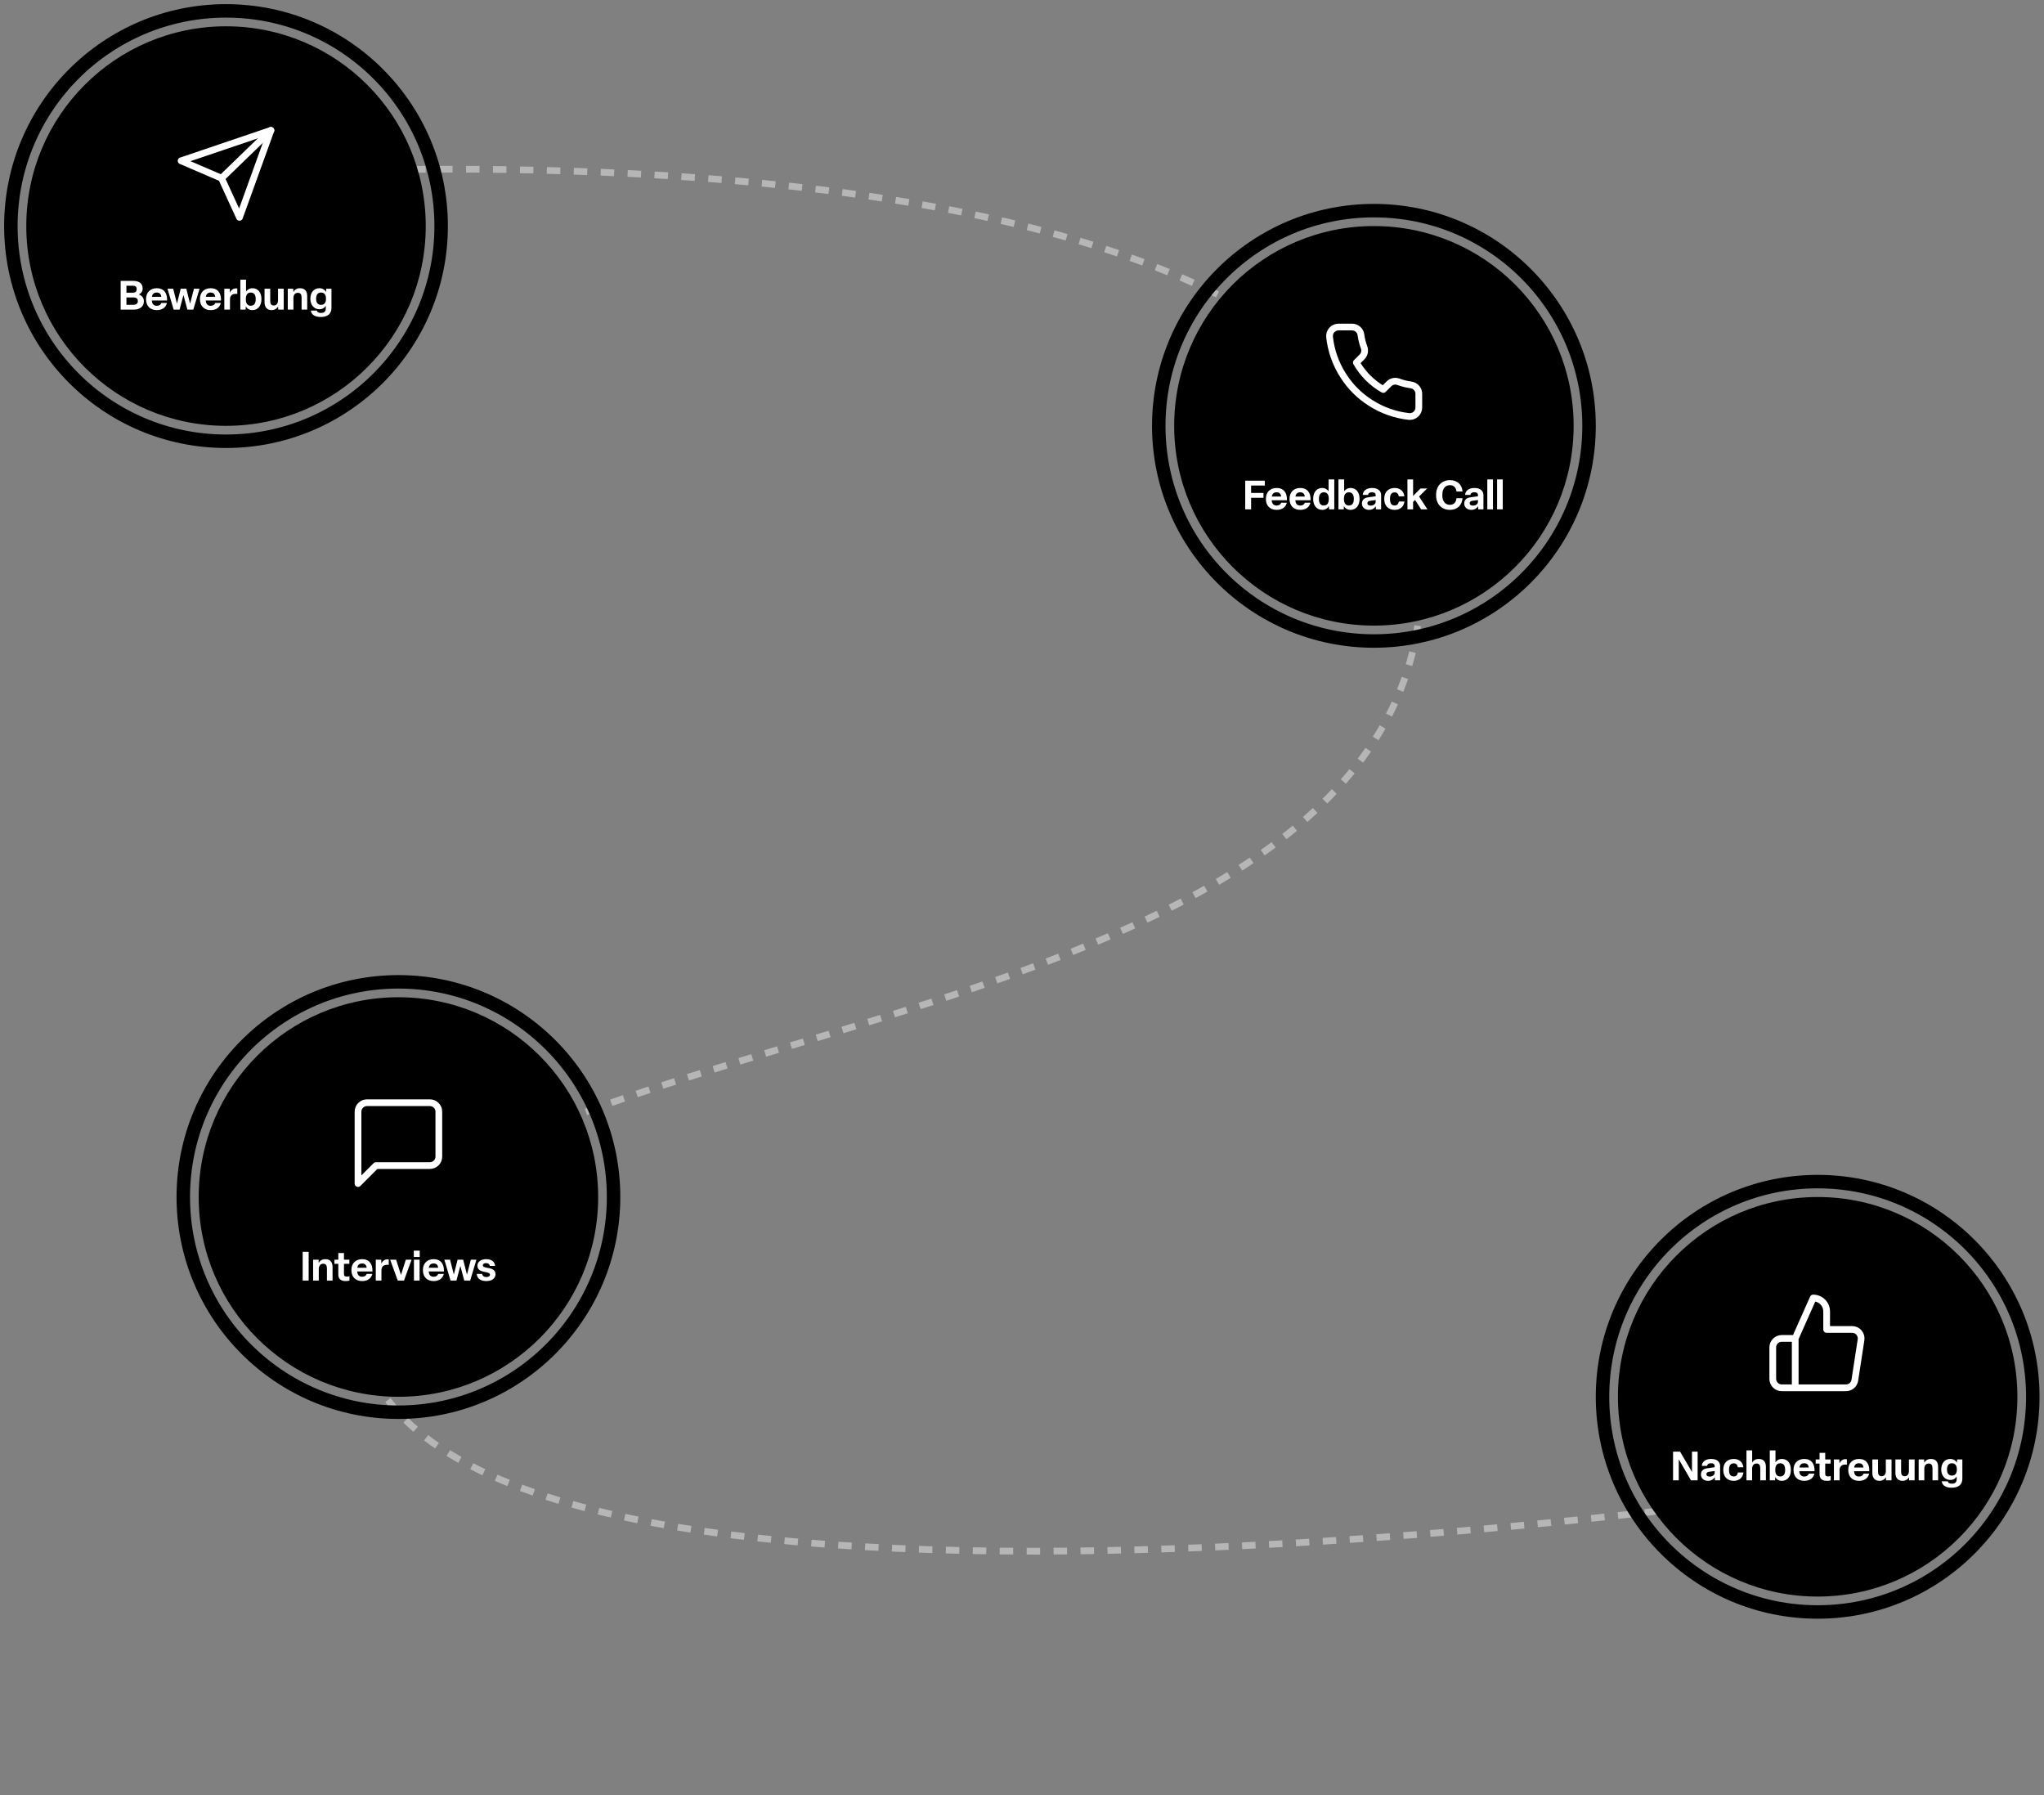
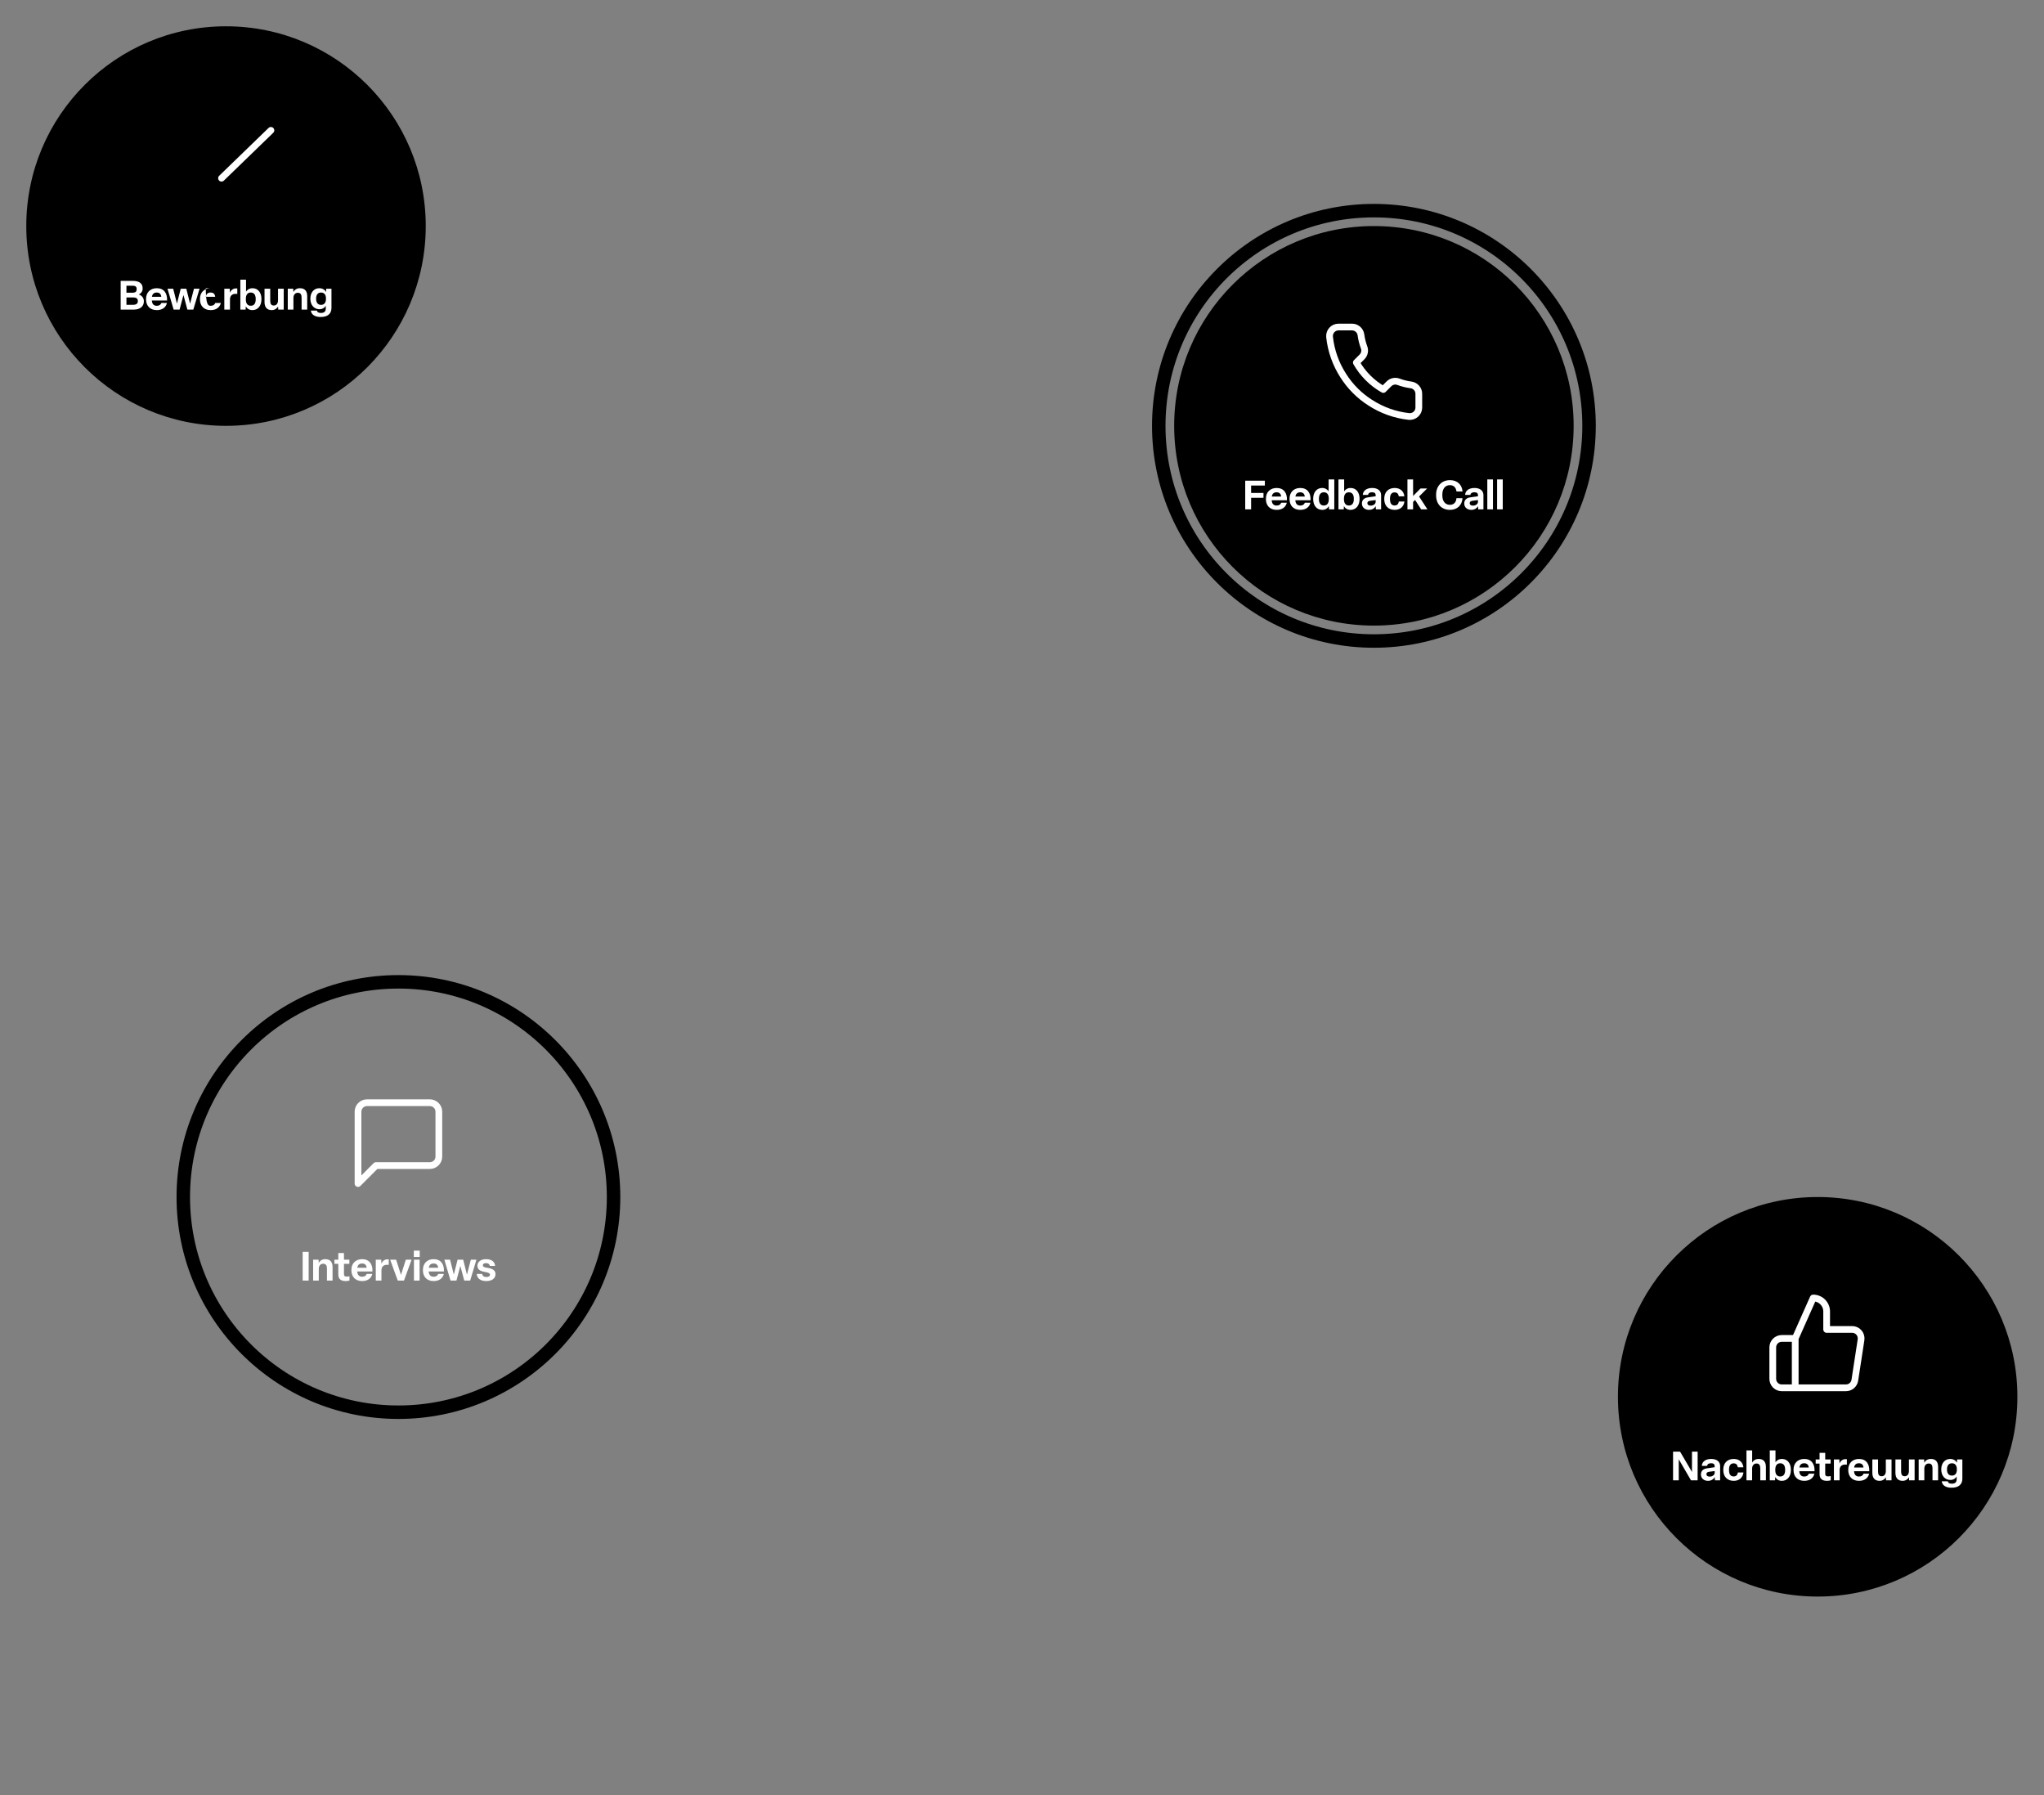
<svg xmlns="http://www.w3.org/2000/svg" width="607" height="533" viewBox="0 0 607 533" fill="none">
  <rect x="0" y="0" width="607" height="533" fill="#808080" stroke="none" />
-   <path d="M18.573 55.621C18.573 55.621 438.674 10.514 421.568 181.316C408.055 316.25 110.967 301.457 106.424 386.427C99.73 511.653 555.711 440.351 555.711 440.351" stroke="#B6B6B6" stroke-width="2" stroke-dasharray="4 4" />
  <circle cx="67.118" cy="67.12" r="59.313" fill="black" />
-   <circle cx="67.118" cy="67.12" r="63.89" stroke="black" stroke-width="4" />
-   <path d="M39.792 91.92H35.832V83.4H39.528C41.232 83.4 42.36 84.108 42.36 85.572V85.704C42.36 86.412 41.964 87.084 41.22 87.432C42.168 87.744 42.72 88.5 42.72 89.412V89.532C42.72 91.008 41.496 91.92 39.792 91.92ZM37.548 84.828V86.904H39.36C40.236 86.904 40.584 86.568 40.584 85.896V85.776C40.584 85.116 40.188 84.828 39.348 84.828H37.548ZM37.548 88.32V90.492H39.612C40.452 90.492 40.932 90.108 40.932 89.472V89.34C40.932 88.68 40.5 88.32 39.624 88.32H37.548ZM46.565 92.076C44.573 92.076 43.373 90.804 43.373 88.896V88.74C43.373 86.856 44.609 85.572 46.565 85.572C48.677 85.572 49.721 87.06 49.613 89.22H45.089C45.173 90.276 45.665 90.792 46.565 90.792C47.321 90.792 47.753 90.432 47.909 89.952H49.577C49.277 91.26 48.185 92.076 46.565 92.076ZM45.113 88.116H47.897C47.825 87.336 47.393 86.856 46.553 86.856C45.725 86.856 45.257 87.264 45.113 88.116ZM53.329 91.92H51.565L49.741 85.728H51.433L52.549 90.144L53.665 85.728H55.333L56.449 90.168L57.601 85.728H59.257L57.409 91.92H55.645L54.481 87.588L53.329 91.92ZM62.573 92.076C60.581 92.076 59.381 90.804 59.381 88.896V88.74C59.381 86.856 60.617 85.572 62.573 85.572C64.685 85.572 65.729 87.06 65.621 89.22H61.097C61.181 90.276 61.673 90.792 62.573 90.792C63.329 90.792 63.761 90.432 63.917 89.952H65.585C65.285 91.26 64.193 92.076 62.573 92.076ZM61.121 88.116H63.905C63.833 87.336 63.401 86.856 62.561 86.856C61.733 86.856 61.265 87.264 61.121 88.116ZM68.296 91.92H66.616V85.728H68.236L68.272 86.928C68.572 86.184 69.184 85.62 70.096 85.62C70.216 85.62 70.372 85.632 70.468 85.656V87.264C70.348 87.252 70.156 87.24 70 87.24C68.884 87.24 68.296 87.84 68.296 88.932V91.92ZM74.95 92.076C73.93 92.076 73.27 91.5 72.994 90.948L72.946 91.92H71.374V83.04H73.066V86.556C73.438 86.004 74.086 85.572 74.998 85.572C76.642 85.572 77.638 86.916 77.638 88.74V88.896C77.638 90.744 76.606 92.076 74.95 92.076ZM74.47 90.78C75.43 90.78 75.934 90.108 75.934 88.896V88.74C75.934 87.528 75.43 86.856 74.47 86.856C73.522 86.856 73.006 87.528 73.006 88.74V88.896C73.006 90.108 73.522 90.78 74.47 90.78ZM80.704 92.076C79.24 92.076 78.556 91.152 78.556 89.688V85.728H80.249V89.364C80.249 90.24 80.573 90.708 81.317 90.708C82.085 90.708 82.564 90.144 82.564 89.112V85.728H84.257V91.92H82.624L82.588 91.02C82.24 91.572 81.605 92.076 80.704 92.076ZM87.14 91.92H85.46V85.728H87.08L87.128 86.688C87.44 86.112 88.052 85.572 89.084 85.572C90.62 85.572 91.232 86.544 91.232 87.936V91.92H89.564V88.356C89.564 87.456 89.252 86.928 88.448 86.928C87.668 86.928 87.14 87.504 87.14 88.488V91.92ZM95.242 94.116C93.418 94.116 92.434 93.336 92.314 92.208H94.114C94.186 92.676 94.558 92.916 95.35 92.916C96.298 92.916 96.742 92.436 96.742 91.632V90.78C96.418 91.356 95.77 91.812 94.87 91.812C93.202 91.812 92.17 90.468 92.17 88.752V88.62C92.17 86.916 93.178 85.572 94.822 85.572C95.842 85.572 96.526 86.124 96.826 86.676L96.874 85.728H98.434V91.44C98.434 93.156 97.306 94.116 95.242 94.116ZM95.338 90.516C96.298 90.516 96.802 89.844 96.802 88.752V88.62C96.802 87.528 96.298 86.856 95.338 86.856C94.39 86.856 93.874 87.528 93.874 88.62V88.752C93.874 89.844 94.39 90.516 95.338 90.516Z" fill="white" />
+   <path d="M39.792 91.92H35.832V83.4H39.528C41.232 83.4 42.36 84.108 42.36 85.572V85.704C42.36 86.412 41.964 87.084 41.22 87.432C42.168 87.744 42.72 88.5 42.72 89.412V89.532C42.72 91.008 41.496 91.92 39.792 91.92ZM37.548 84.828V86.904H39.36C40.236 86.904 40.584 86.568 40.584 85.896V85.776C40.584 85.116 40.188 84.828 39.348 84.828H37.548ZM37.548 88.32V90.492H39.612C40.452 90.492 40.932 90.108 40.932 89.472V89.34C40.932 88.68 40.5 88.32 39.624 88.32H37.548ZM46.565 92.076C44.573 92.076 43.373 90.804 43.373 88.896V88.74C43.373 86.856 44.609 85.572 46.565 85.572C48.677 85.572 49.721 87.06 49.613 89.22H45.089C45.173 90.276 45.665 90.792 46.565 90.792C47.321 90.792 47.753 90.432 47.909 89.952H49.577C49.277 91.26 48.185 92.076 46.565 92.076ZM45.113 88.116H47.897C47.825 87.336 47.393 86.856 46.553 86.856C45.725 86.856 45.257 87.264 45.113 88.116ZM53.329 91.92H51.565L49.741 85.728H51.433L52.549 90.144L53.665 85.728H55.333L56.449 90.168L57.601 85.728H59.257L57.409 91.92H55.645L54.481 87.588L53.329 91.92ZM62.573 92.076C60.581 92.076 59.381 90.804 59.381 88.896V88.74C59.381 86.856 60.617 85.572 62.573 85.572H61.097C61.181 90.276 61.673 90.792 62.573 90.792C63.329 90.792 63.761 90.432 63.917 89.952H65.585C65.285 91.26 64.193 92.076 62.573 92.076ZM61.121 88.116H63.905C63.833 87.336 63.401 86.856 62.561 86.856C61.733 86.856 61.265 87.264 61.121 88.116ZM68.296 91.92H66.616V85.728H68.236L68.272 86.928C68.572 86.184 69.184 85.62 70.096 85.62C70.216 85.62 70.372 85.632 70.468 85.656V87.264C70.348 87.252 70.156 87.24 70 87.24C68.884 87.24 68.296 87.84 68.296 88.932V91.92ZM74.95 92.076C73.93 92.076 73.27 91.5 72.994 90.948L72.946 91.92H71.374V83.04H73.066V86.556C73.438 86.004 74.086 85.572 74.998 85.572C76.642 85.572 77.638 86.916 77.638 88.74V88.896C77.638 90.744 76.606 92.076 74.95 92.076ZM74.47 90.78C75.43 90.78 75.934 90.108 75.934 88.896V88.74C75.934 87.528 75.43 86.856 74.47 86.856C73.522 86.856 73.006 87.528 73.006 88.74V88.896C73.006 90.108 73.522 90.78 74.47 90.78ZM80.704 92.076C79.24 92.076 78.556 91.152 78.556 89.688V85.728H80.249V89.364C80.249 90.24 80.573 90.708 81.317 90.708C82.085 90.708 82.564 90.144 82.564 89.112V85.728H84.257V91.92H82.624L82.588 91.02C82.24 91.572 81.605 92.076 80.704 92.076ZM87.14 91.92H85.46V85.728H87.08L87.128 86.688C87.44 86.112 88.052 85.572 89.084 85.572C90.62 85.572 91.232 86.544 91.232 87.936V91.92H89.564V88.356C89.564 87.456 89.252 86.928 88.448 86.928C87.668 86.928 87.14 87.504 87.14 88.488V91.92ZM95.242 94.116C93.418 94.116 92.434 93.336 92.314 92.208H94.114C94.186 92.676 94.558 92.916 95.35 92.916C96.298 92.916 96.742 92.436 96.742 91.632V90.78C96.418 91.356 95.77 91.812 94.87 91.812C93.202 91.812 92.17 90.468 92.17 88.752V88.62C92.17 86.916 93.178 85.572 94.822 85.572C95.842 85.572 96.526 86.124 96.826 86.676L96.874 85.728H98.434V91.44C98.434 93.156 97.306 94.116 95.242 94.116ZM95.338 90.516C96.298 90.516 96.802 89.844 96.802 88.752V88.62C96.802 87.528 96.298 86.856 95.338 86.856C94.39 86.856 93.874 87.528 93.874 88.62V88.752C93.874 89.844 94.39 90.516 95.338 90.516Z" fill="white" />
  <circle cx="408.006" cy="126.431" r="59.313" fill="black" />
  <circle cx="408.005" cy="126.432" r="63.89" stroke="black" stroke-width="4" />
  <path d="M371.54 151.231H369.788V142.711H375.62V144.163H371.54V146.359H375.212V147.799H371.54V151.231ZM379.126 151.387C377.134 151.387 375.934 150.115 375.934 148.207V148.051C375.934 146.167 377.17 144.883 379.126 144.883C381.238 144.883 382.282 146.371 382.174 148.531H377.65C377.734 149.587 378.226 150.103 379.126 150.103C379.882 150.103 380.314 149.743 380.47 149.263H382.138C381.838 150.571 380.746 151.387 379.126 151.387ZM377.674 147.427H380.458C380.386 146.647 379.954 146.167 379.114 146.167C378.286 146.167 377.818 146.575 377.674 147.427ZM386.145 151.387C384.153 151.387 382.953 150.115 382.953 148.207V148.051C382.953 146.167 384.189 144.883 386.145 144.883C388.257 144.883 389.301 146.371 389.193 148.531H384.669C384.753 149.587 385.245 150.103 386.145 150.103C386.901 150.103 387.333 149.743 387.489 149.263H389.157C388.857 150.571 387.765 151.387 386.145 151.387ZM384.693 147.427H387.477C387.405 146.647 386.973 146.167 386.133 146.167C385.305 146.167 384.837 146.575 384.693 147.427ZM392.673 151.387C391.005 151.387 389.973 150.055 389.973 148.207V148.051C389.973 146.227 390.969 144.883 392.625 144.883C393.537 144.883 394.185 145.315 394.545 145.867V142.351H396.237V151.231H394.677L394.629 150.259C394.341 150.811 393.681 151.387 392.673 151.387ZM393.141 150.091C394.101 150.091 394.605 149.419 394.605 148.207V148.051C394.605 146.839 394.101 146.167 393.141 146.167C392.193 146.167 391.677 146.839 391.677 148.051V148.207C391.677 149.419 392.193 150.091 393.141 150.091ZM401.054 151.387C400.034 151.387 399.374 150.811 399.098 150.259L399.05 151.231H397.478V142.351H399.17V145.867C399.542 145.315 400.19 144.883 401.102 144.883C402.746 144.883 403.742 146.227 403.742 148.051V148.207C403.742 150.055 402.71 151.387 401.054 151.387ZM400.574 150.091C401.534 150.091 402.038 149.419 402.038 148.207V148.051C402.038 146.839 401.534 146.167 400.574 146.167C399.626 146.167 399.11 146.839 399.11 148.051V148.207C399.11 149.419 399.626 150.091 400.574 150.091ZM406.533 151.387C405.285 151.387 404.445 150.595 404.445 149.503C404.445 148.447 405.117 147.823 406.245 147.667L408.525 147.343V146.983C408.525 146.467 408.189 146.155 407.457 146.155C406.773 146.155 406.341 146.419 406.281 146.947H404.697C404.793 145.627 405.885 144.883 407.493 144.883C409.161 144.883 410.145 145.711 410.145 147.007V151.231H408.597L408.537 150.283C408.165 150.955 407.445 151.387 406.533 151.387ZM407.037 150.127C407.853 150.127 408.525 149.647 408.525 148.963V148.471L406.845 148.699C406.329 148.771 406.065 148.987 406.065 149.419C406.065 149.863 406.425 150.127 407.037 150.127ZM414.174 151.387C412.242 151.387 411.078 150.103 411.078 148.207V148.051C411.078 146.155 412.242 144.883 414.174 144.883C415.794 144.883 416.874 145.819 417.054 147.367H415.398C415.29 146.659 414.942 146.191 414.15 146.191C413.226 146.191 412.782 146.863 412.782 148.051V148.207C412.782 149.407 413.226 150.079 414.15 150.079C414.942 150.079 415.302 149.599 415.41 148.903H417.066C416.874 150.451 415.794 151.387 414.174 151.387ZM420.23 148.435L419.642 149.023V151.231H417.962V142.351H419.642V147.259L421.838 145.039H423.806L421.418 147.415L423.902 151.231H422.03L420.23 148.435ZM430.593 151.387C428.073 151.387 426.477 149.623 426.477 147.103V146.839C426.477 144.331 428.121 142.555 430.605 142.555C432.753 142.555 434.181 143.911 434.325 145.927H432.525C432.393 144.751 431.685 144.043 430.581 144.043C429.141 144.043 428.325 145.171 428.325 146.839V147.103C428.325 148.771 429.153 149.887 430.581 149.887C431.733 149.887 432.453 149.107 432.513 147.919H434.313C434.181 149.947 432.801 151.387 430.593 151.387ZM436.919 151.387C435.671 151.387 434.831 150.595 434.831 149.503C434.831 148.447 435.503 147.823 436.631 147.667L438.911 147.343V146.983C438.911 146.467 438.575 146.155 437.843 146.155C437.159 146.155 436.727 146.419 436.667 146.947H435.083C435.179 145.627 436.271 144.883 437.879 144.883C439.547 144.883 440.531 145.711 440.531 147.007V151.231H438.983L438.923 150.283C438.551 150.955 437.831 151.387 436.919 151.387ZM437.423 150.127C438.239 150.127 438.911 149.647 438.911 148.963V148.471L437.231 148.699C436.715 148.771 436.451 148.987 436.451 149.419C436.451 149.863 436.811 150.127 437.423 150.127ZM441.681 142.351H443.361V151.231H441.681V142.351ZM444.587 142.351H446.267V151.231H444.587V142.351Z" fill="white" />
-   <circle cx="118.32" cy="355.401" r="59.313" fill="black" />
  <circle cx="118.32" cy="355.402" r="63.89" stroke="black" stroke-width="4" />
  <path d="M91.66 380.201H89.884V371.681H91.66V380.201ZM94.666 380.201H92.986V374.009H94.606L94.654 374.969C94.966 374.393 95.578 373.853 96.61 373.853C98.146 373.853 98.758 374.825 98.758 376.217V380.201H97.09V376.637C97.09 375.737 96.778 375.209 95.974 375.209C95.194 375.209 94.666 375.785 94.666 376.769V380.201ZM102.663 380.357C101.175 380.357 100.467 379.685 100.467 378.413V375.233H99.315V374.009H100.467V372.041H102.147V374.009H103.755V375.233H102.147V378.269C102.147 378.809 102.387 379.037 103.035 379.037C103.335 379.037 103.611 378.965 103.779 378.917V380.201C103.491 380.297 103.023 380.357 102.663 380.357ZM107.552 380.357C105.56 380.357 104.36 379.085 104.36 377.177V377.021C104.36 375.137 105.596 373.853 107.552 373.853C109.664 373.853 110.708 375.341 110.6 377.501H106.076C106.16 378.557 106.652 379.073 107.552 379.073C108.308 379.073 108.74 378.713 108.896 378.233H110.564C110.264 379.541 109.172 380.357 107.552 380.357ZM106.1 376.397H108.884C108.812 375.617 108.38 375.137 107.54 375.137C106.712 375.137 106.244 375.545 106.1 376.397ZM113.275 380.201H111.595V374.009H113.215L113.251 375.209C113.551 374.465 114.163 373.901 115.075 373.901C115.195 373.901 115.351 373.913 115.447 373.937V375.545C115.327 375.533 115.135 375.521 114.979 375.521C113.863 375.521 113.275 376.121 113.275 377.213V380.201ZM119.977 380.201H118.117L115.861 374.009H117.637L119.077 378.521L120.517 374.009H122.221L119.977 380.201ZM124.643 371.321V373.193H122.891V371.321H124.643ZM122.927 374.009H124.607V380.201H122.927V374.009ZM128.786 380.357C126.794 380.357 125.594 379.085 125.594 377.177V377.021C125.594 375.137 126.83 373.853 128.786 373.853C130.898 373.853 131.942 375.341 131.834 377.501H127.31C127.394 378.557 127.886 379.073 128.786 379.073C129.542 379.073 129.974 378.713 130.13 378.233H131.798C131.498 379.541 130.406 380.357 128.786 380.357ZM127.334 376.397H130.118C130.046 375.617 129.614 375.137 128.774 375.137C127.946 375.137 127.478 375.545 127.334 376.397ZM135.551 380.201H133.787L131.963 374.009H133.655L134.771 378.425L135.887 374.009H137.555L138.671 378.449L139.823 374.009H141.479L139.631 380.201H137.867L136.703 375.869L135.551 380.201ZM144.421 380.357C142.693 380.357 141.685 379.577 141.577 378.233H143.185C143.281 378.845 143.749 379.157 144.433 379.157C145.069 379.157 145.501 378.917 145.501 378.473C145.501 378.089 145.213 377.861 144.097 377.669C142.513 377.405 141.781 376.901 141.781 375.785C141.781 374.621 142.849 373.853 144.361 373.853C145.957 373.853 146.929 374.585 147.025 375.857H145.453C145.381 375.317 144.961 375.029 144.337 375.029C143.761 375.029 143.389 375.269 143.389 375.677C143.389 376.061 143.701 376.265 144.757 376.433C146.437 376.697 147.145 377.237 147.145 378.317C147.145 379.541 146.089 380.357 144.421 380.357Z" fill="white" />
  <circle cx="539.786" cy="414.715" r="59.313" fill="black" />
-   <circle cx="539.785" cy="414.716" r="63.89" stroke="black" stroke-width="4" />
  <path d="M498.537 439.516H496.845V430.996H498.921L502.461 437.032V430.996H504.141V439.516H502.173L498.537 433.276V439.516ZM507.211 439.672C505.963 439.672 505.123 438.88 505.123 437.788C505.123 436.732 505.795 436.108 506.923 435.952L509.203 435.628V435.268C509.203 434.752 508.867 434.44 508.135 434.44C507.451 434.44 507.019 434.704 506.959 435.232H505.375C505.471 433.912 506.563 433.168 508.171 433.168C509.839 433.168 510.823 433.996 510.823 435.292V439.516H509.275L509.215 438.568C508.843 439.24 508.123 439.672 507.211 439.672ZM507.715 438.412C508.531 438.412 509.203 437.932 509.203 437.248V436.756L507.523 436.984C507.007 437.056 506.743 437.272 506.743 437.704C506.743 438.148 507.103 438.412 507.715 438.412ZM514.853 439.672C512.921 439.672 511.757 438.388 511.757 436.492V436.336C511.757 434.44 512.921 433.168 514.853 433.168C516.473 433.168 517.553 434.104 517.733 435.652H516.077C515.969 434.944 515.621 434.476 514.829 434.476C513.905 434.476 513.461 435.148 513.461 436.336V436.492C513.461 437.692 513.905 438.364 514.829 438.364C515.621 438.364 515.981 437.884 516.089 437.188H517.745C517.553 438.736 516.473 439.672 514.853 439.672ZM520.321 439.516H518.641V430.636H520.333V434.224C520.657 433.672 521.281 433.168 522.265 433.168C523.801 433.168 524.413 434.14 524.413 435.532V439.516H522.745V435.952C522.745 435.052 522.433 434.524 521.629 434.524C520.849 434.524 520.321 435.1 520.321 436.084V439.516ZM529.143 439.672C528.123 439.672 527.463 439.096 527.187 438.544L527.139 439.516H525.567V430.636H527.259V434.152C527.631 433.6 528.279 433.168 529.191 433.168C530.835 433.168 531.831 434.512 531.831 436.336V436.492C531.831 438.34 530.799 439.672 529.143 439.672ZM528.663 438.376C529.623 438.376 530.127 437.704 530.127 436.492V436.336C530.127 435.124 529.623 434.452 528.663 434.452C527.715 434.452 527.199 435.124 527.199 436.336V436.492C527.199 437.704 527.715 438.376 528.663 438.376ZM535.808 439.672C533.816 439.672 532.616 438.4 532.616 436.492V436.336C532.616 434.452 533.852 433.168 535.808 433.168C537.92 433.168 538.964 434.656 538.856 436.816H534.332C534.416 437.872 534.908 438.388 535.808 438.388C536.564 438.388 536.996 438.028 537.152 437.548H538.82C538.52 438.856 537.428 439.672 535.808 439.672ZM534.356 435.712H537.14C537.068 434.932 536.636 434.452 535.796 434.452C534.968 434.452 534.5 434.86 534.356 435.712ZM542.544 439.672C541.056 439.672 540.348 439 540.348 437.728V434.548H539.196V433.324H540.348V431.356H542.028V433.324H543.636V434.548H542.028V437.584C542.028 438.124 542.268 438.352 542.916 438.352C543.216 438.352 543.492 438.28 543.66 438.232V439.516C543.372 439.612 542.904 439.672 542.544 439.672ZM546.29 439.516H544.61V433.324H546.23L546.266 434.524C546.566 433.78 547.178 433.216 548.09 433.216C548.21 433.216 548.366 433.228 548.462 433.252V434.86C548.342 434.848 548.15 434.836 547.994 434.836C546.878 434.836 546.29 435.436 546.29 436.528V439.516ZM552.062 439.672C550.07 439.672 548.87 438.4 548.87 436.492V436.336C548.87 434.452 550.106 433.168 552.062 433.168C554.174 433.168 555.218 434.656 555.11 436.816H550.586C550.67 437.872 551.162 438.388 552.062 438.388C552.818 438.388 553.25 438.028 553.406 437.548H555.074C554.774 438.856 553.682 439.672 552.062 439.672ZM550.61 435.712H553.394C553.322 434.932 552.89 434.452 552.05 434.452C551.222 434.452 550.754 434.86 550.61 435.712ZM558.171 439.672C556.707 439.672 556.023 438.748 556.023 437.284V433.324H557.715V436.96C557.715 437.836 558.039 438.304 558.783 438.304C559.551 438.304 560.031 437.74 560.031 436.708V433.324H561.723V439.516H560.091L560.055 438.616C559.707 439.168 559.071 439.672 558.171 439.672ZM565.026 439.672C563.562 439.672 562.878 438.748 562.878 437.284V433.324H564.57V436.96C564.57 437.836 564.894 438.304 565.638 438.304C566.406 438.304 566.886 437.74 566.886 436.708V433.324H568.578V439.516H566.946L566.91 438.616C566.562 439.168 565.926 439.672 565.026 439.672ZM571.462 439.516H569.782V433.324H571.402L571.45 434.284C571.762 433.708 572.374 433.168 573.406 433.168C574.942 433.168 575.554 434.14 575.554 435.532V439.516H573.886V435.952C573.886 435.052 573.574 434.524 572.77 434.524C571.99 434.524 571.462 435.1 571.462 436.084V439.516ZM579.563 441.712C577.739 441.712 576.755 440.932 576.635 439.804H578.435C578.507 440.272 578.879 440.512 579.671 440.512C580.619 440.512 581.063 440.032 581.063 439.228V438.376C580.739 438.952 580.091 439.408 579.191 439.408C577.523 439.408 576.491 438.064 576.491 436.348V436.216C576.491 434.512 577.499 433.168 579.143 433.168C580.163 433.168 580.847 433.72 581.147 434.272L581.195 433.324H582.755V439.036C582.755 440.752 581.627 441.712 579.563 441.712ZM579.659 438.112C580.619 438.112 581.123 437.44 581.123 436.348V436.216C581.123 435.124 580.619 434.452 579.659 434.452C578.711 434.452 578.195 435.124 578.195 436.216V436.348C578.195 437.44 578.711 438.112 579.659 438.112Z" fill="white" />
  <path d="M130.32 343.4C130.32 344.108 130.039 344.786 129.539 345.286C129.039 345.786 128.36 346.067 127.653 346.067H111.653L106.32 351.4V330.067C106.32 329.36 106.601 328.682 107.101 328.181C107.601 327.681 108.279 327.4 108.986 327.4H127.653C128.36 327.4 129.039 327.681 129.539 328.181C130.039 328.682 130.32 329.36 130.32 330.067V343.4Z" stroke="white" stroke-width="2" stroke-linecap="round" stroke-linejoin="round" />
  <path d="M80.451 38.702L65.784 52.91" stroke="white" stroke-width="2" stroke-linecap="round" stroke-linejoin="round" />
-   <path d="M80.451 38.702L71.118 64.535L65.784 52.91L53.784 47.743L80.451 38.702Z" stroke="white" stroke-width="2" stroke-linecap="round" stroke-linejoin="round" />
  <path d="M421.339 116.992V120.992C421.341 121.363 421.264 121.731 421.116 122.071C420.967 122.411 420.749 122.717 420.475 122.968C420.201 123.219 419.878 123.41 419.527 123.529C419.175 123.648 418.802 123.692 418.432 123.659C414.329 123.213 410.388 121.811 406.926 119.565C403.704 117.518 400.973 114.787 398.926 111.565C396.672 108.087 395.27 104.127 394.832 100.005C394.799 99.637 394.843 99.265 394.961 98.914C395.079 98.563 395.269 98.241 395.519 97.968C395.768 97.694 396.072 97.476 396.411 97.326C396.749 97.177 397.115 97.099 397.486 97.099H401.486C402.133 97.092 402.76 97.322 403.251 97.743C403.741 98.165 404.062 98.751 404.152 99.392C404.321 100.672 404.634 101.929 405.086 103.139C405.265 103.616 405.304 104.135 405.198 104.633C405.091 105.132 404.844 105.59 404.486 105.952L402.792 107.645C404.69 110.983 407.454 113.747 410.792 115.645L412.486 113.952C412.848 113.594 413.306 113.347 413.805 113.24C414.303 113.134 414.822 113.173 415.299 113.352C416.509 113.803 417.766 114.117 419.046 114.285C419.693 114.377 420.285 114.703 420.708 115.202C421.131 115.701 421.355 116.338 421.339 116.992Z" stroke="white" stroke-width="2" stroke-linecap="round" stroke-linejoin="round" />
  <path d="M533.119 397.384L538.453 385.384C539.513 385.384 540.531 385.805 541.281 386.555C542.031 387.306 542.453 388.323 542.453 389.384V394.717H549.999C550.386 394.713 550.769 394.792 551.121 394.951C551.474 395.109 551.788 395.342 552.042 395.634C552.295 395.926 552.483 396.269 552.59 396.64C552.698 397.011 552.724 397.402 552.666 397.784L550.826 409.784C550.729 410.42 550.406 410.999 549.916 411.416C549.426 411.832 548.802 412.058 548.159 412.05H533.119M533.119 397.384V412.05M533.119 397.384H529.119C528.412 397.384 527.734 397.665 527.234 398.165C526.734 398.665 526.453 399.343 526.453 400.05V409.384C526.453 410.091 526.734 410.769 527.234 411.269C527.734 411.77 528.412 412.05 529.119 412.05H533.119" stroke="white" stroke-width="2" stroke-linecap="round" stroke-linejoin="round" />
</svg>